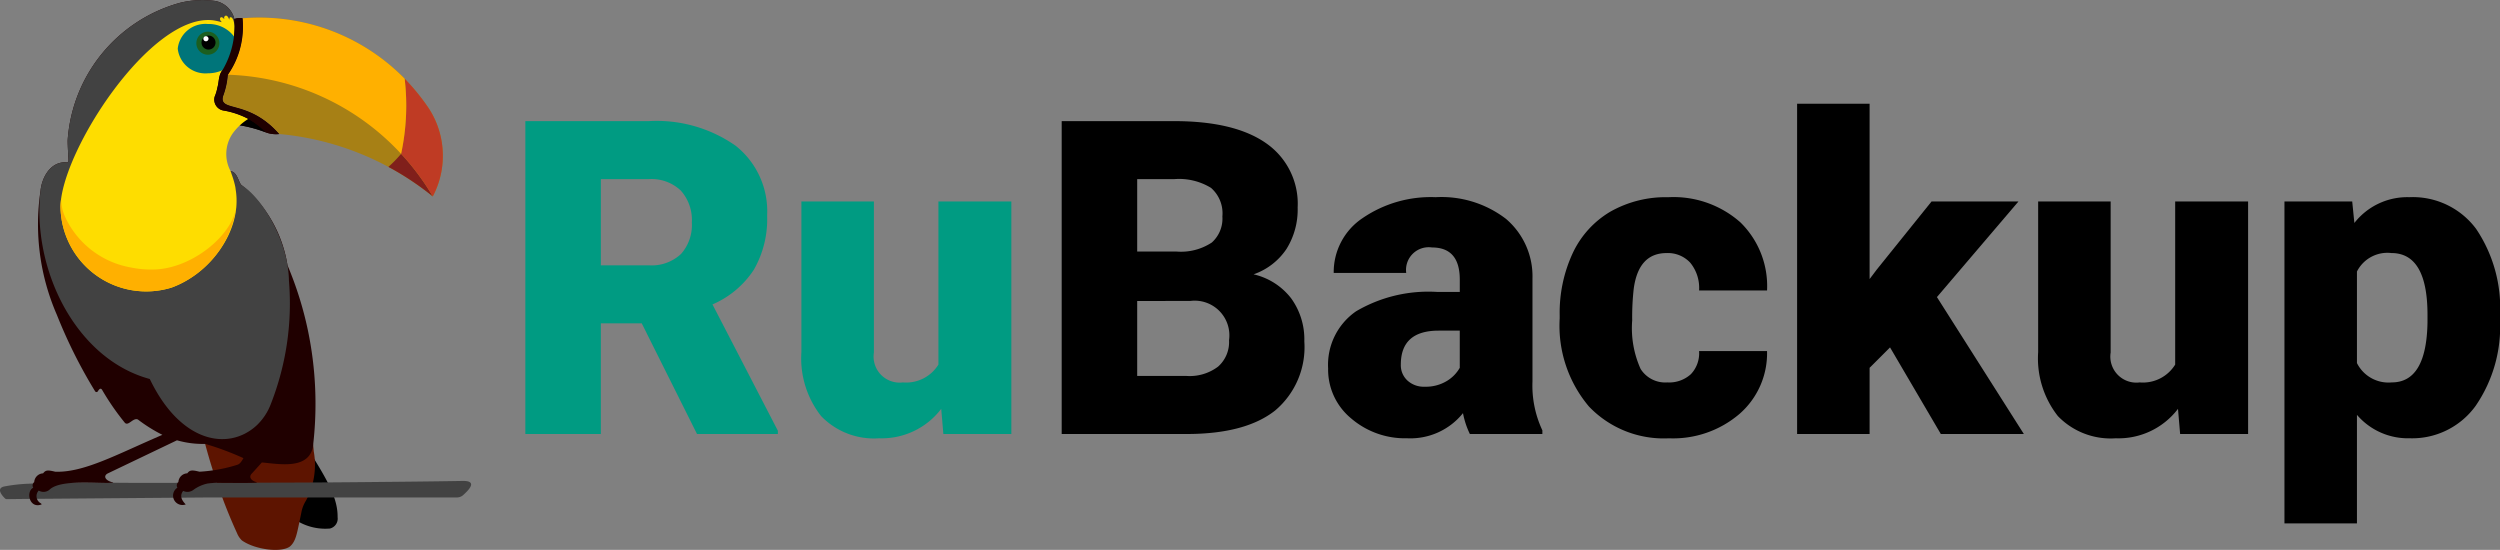
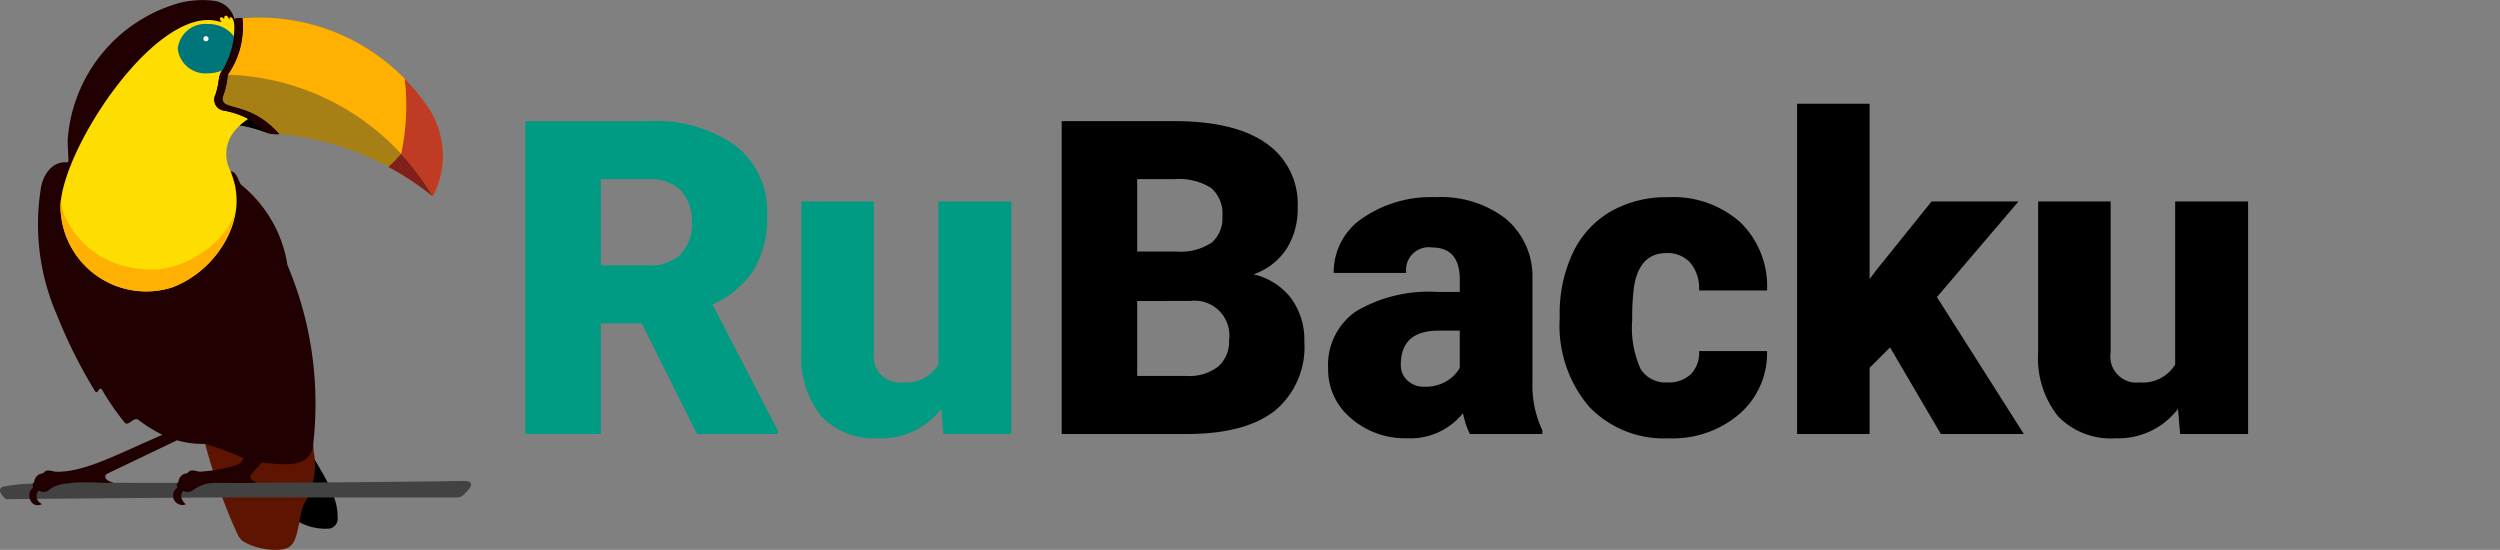
<svg xmlns="http://www.w3.org/2000/svg" viewBox="0 0 187.081 41.148">
  <rect x="0" y="0" width="187.081" height="41.148" fill="#808080" stroke="none" />
  <defs>
    <style>.bacb5d75-2e98-4a23-8468-885cb59f38da{fill:#009b82;}.eb827cef-7db7-42c2-97a4-bd8c15d7c303{fill:#5d1400;}.e6380ce1-c040-4cc1-9680-a20f2903988a{fill:#424242;}.ec8b48a0-f4b7-472a-8d4f-8f6bc8ccd38f{fill:#200000;}.ed1bd5f1-9795-4e38-9b38-1dc66f075766{fill:#a78015;}.e75bdd19-e5c8-4a89-9630-3cb3aa631e82{fill:#fedd00;}.b7793c7c-21da-46ed-b42e-138a90d3425a{fill:#801f1b;}.fb536b3e-440d-466f-8899-bb8fe864fa6d{fill:#00757a;}.a5df08dc-b446-471e-ab7b-6d0dd8b67c72{fill:#1b5e20;}.f19f67aa-2d97-4f03-b8a6-9a7392b94c69{fill:#bf3b24;}.abc5b8d5-1802-456b-aaa4-542545470cac{fill:#ffb000;}.f31a0ddb-1ed6-4d4e-8b2e-ad396d04b618{fill:#fff;}</style>
  </defs>
  <g id="f24baf2d-e82a-4942-99e8-f726a7c558ed" data-name="Слой 2">
    <g id="f33e8e1a-d892-40cd-b703-3686b12b48f2" data-name="Слой 1">
      <path class="bacb5d75-2e98-4a23-8468-885cb59f38da" d="M48.022,24.194h-3.059v8.282h-5.65V9.064h9.224a10.3,10.3,0,0,1,6.519,1.847,6.256,6.256,0,0,1,2.35,5.221,7.595,7.595,0,0,1-.99,4.047,7.016,7.016,0,0,1-3.099,2.602l4.894,9.454v.241h-6.053Zm-3.059-4.341h3.574a3.212,3.212,0,0,0,2.423-.846,3.27,3.27,0,0,0,.813-2.362,3.307,3.307,0,0,0-.821-2.378,3.179,3.179,0,0,0-2.414-.862H44.964Z" />
      <path class="bacb5d75-2e98-4a23-8468-885cb59f38da" d="M70.434,30.595a5.596,5.596,0,0,1-4.652,2.203,5.489,5.489,0,0,1-4.338-1.664,6.995,6.995,0,0,1-1.473-4.784V15.078h5.425v11.304A1.949,1.949,0,0,0,67.568,28.617a2.837,2.837,0,0,0,2.656-1.334V15.078H75.681V32.476H70.594Z" />
      <path d="M79.449,32.476V9.064h8.419q4.523,0,6.881,1.656a5.509,5.509,0,0,1,2.358,4.808A5.564,5.564,0,0,1,96.27,18.631a4.877,4.877,0,0,1-2.463,1.898,4.937,4.937,0,0,1,2.817,1.801,5.233,5.233,0,0,1,.982,3.216,6.197,6.197,0,0,1-2.181,5.17q-2.181,1.728-6.463,1.761Zm5.65-13.652h2.946a4.184,4.184,0,0,0,2.64-.677,2.403,2.403,0,0,0,.789-1.952,2.522,2.522,0,0,0-.853-2.137,4.572,4.572,0,0,0-2.752-.653H85.099Zm0,3.698v5.612h3.702a3.521,3.521,0,0,0,2.35-.699,2.447,2.447,0,0,0,.821-1.97,2.597,2.597,0,0,0-2.914-2.943Z" />
      <path d="M109.994,32.476a6.137,6.137,0,0,1-.515-1.56,5.046,5.046,0,0,1-4.185,1.881,6.184,6.184,0,0,1-4.185-1.487,4.732,4.732,0,0,1-1.722-3.739,4.864,4.864,0,0,1,2.093-4.277,10.67,10.67,0,0,1,6.085-1.447h1.674v-.921q0-2.407-2.077-2.407a1.697,1.697,0,0,0-1.931,1.907H99.805a4.858,4.858,0,0,1,2.149-4.096,9.039,9.039,0,0,1,5.481-1.574,7.923,7.923,0,0,1,5.264,1.625,5.645,5.645,0,0,1,1.98,4.454v7.702a7.881,7.881,0,0,0,.74,3.666v.274Zm-3.396-3.538a3.03,3.03,0,0,0,1.682-.434,2.725,2.725,0,0,0,.958-.98v-2.782h-1.578q-2.833,0-2.833,2.541A1.551,1.551,0,0,0,105.326,28.48,1.806,1.806,0,0,0,106.598,28.939Z" />
      <path d="M124.764,28.617a2.414,2.414,0,0,0,1.771-.619,2.269,2.269,0,0,0,.611-1.728h5.086a6.014,6.014,0,0,1-2.052,4.696,7.639,7.639,0,0,1-5.288,1.833,7.734,7.734,0,0,1-5.988-2.38,9.37,9.37,0,0,1-2.189-6.592v-.225a10.592,10.592,0,0,1,.974-4.655,7.088,7.088,0,0,1,2.809-3.103,8.381,8.381,0,0,1,4.346-1.086,7.542,7.542,0,0,1,5.393,1.881,6.67,6.67,0,0,1,1.996,5.097h-5.086a2.97,2.97,0,0,0-.66-2.074,2.278,2.278,0,0,0-1.77-.724q-2.109,0-2.463,2.685a18.879,18.879,0,0,0-.113,2.348,7.434,7.434,0,0,0,.628,3.634A2.174,2.174,0,0,0,124.764,28.617Z" />
      <path d="M141.436,25.996l-1.529,1.528v4.952h-5.425V7.761h5.425v13.121l.547-.724,4.089-5.081h6.503l-6.101,7.155,6.503,10.243H145.235Z" />
      <path d="M162.984,30.595a5.595,5.595,0,0,1-4.652,2.203,5.487,5.487,0,0,1-4.338-1.664,6.99,6.99,0,0,1-1.474-4.784V15.078h5.425v11.304a1.948,1.948,0,0,0,2.173,2.235,2.837,2.837,0,0,0,2.656-1.334V15.078h5.457V32.476h-5.087Z" />
-       <path d="M187.081,23.905a10.481,10.481,0,0,1-1.827,6.472,5.86,5.86,0,0,1-4.934,2.42,5.023,5.023,0,0,1-3.944-1.753v8.121H170.951V15.078h5.071l.161,1.608a5.025,5.025,0,0,1,4.105-1.93,5.905,5.905,0,0,1,5.006,2.372,10.612,10.612,0,0,1,1.787,6.52Zm-5.425-.338q0-4.631-2.704-4.631a2.553,2.553,0,0,0-2.576,1.383v6.85a2.636,2.636,0,0,0,2.607,1.447q2.592,0,2.672-4.47Z" />
      <path d="M23.518,34.361a.793.793,0,0,0-.122-.12,5.171,5.171,0,0,1-.619,3.114,2.506,2.506,0,0,0-.353.929c-.131.64-.058.257-.141.684l-.001.003a.526.526,0,0,0,.12.105,4.1,4.1,0,0,0,1.951.49c.046,0,.265-.008.328-.013a.761.761,0,0,0,.583-.849C25.285,37.399,24.594,36.105,23.518,34.361Z" />
      <path class="eb827cef-7db7-42c2-97a4-bd8c15d7c303" d="M23.427,33.2l-.011-0c-.002.018-.003.037-.006.055-.38,1.673-2.549,1.231-3.815,1.122a8.29,8.29,0,0,1-1.379-.326,24.346,24.346,0,0,0-2.809-1.055l-.116-.003.06.227q.263.982.57,1.953l-0.0.001c.164.547.816,2.331.816,2.331.308.807.638,1.603.996,2.381a1.587,1.587,0,0,0,.366.553c.963.689,2.936.948,3.597.456.436-.365.529-1.005.707-1.819.083-.426.01-.043.141-.684a2.506,2.506,0,0,1,.353-.929,5.662,5.662,0,0,0,.583-3.68C23.466,33.622,23.427,33.2,23.427,33.2Z" />
      <path class="e6380ce1-c040-4cc1-9680-a20f2903988a" d="M34.605,35.989c-2.086.04-5.336.068-7.318.088-6.513.064-11.834.035-11.834.035s-3.904.053-7.598.004c-2.241-.03-4.26-.003-5.663.08a11.858,11.858,0,0,0-1.924.218c-.572.168-.078.707.103.883a.196.196,0,0,0,.138.055l1.475-.017,13.469-.108,11.88-.001,6.892-.001a.719.719,0,0,0,.415-.159C35.017,36.727,35.828,35.966,34.605,35.989Z" />
      <path class="ec8b48a0-f4b7-472a-8d4f-8f6bc8ccd38f" d="M23.036,24.696a26.411,26.411,0,0,0-1.522-4.846l-0.0 0A9.646,9.646,0,0,0,18.104,13.875c-.247-.147-.32-1.009-.846-1.064-.209-.03-.444-.065-.547-.087.132.5.312,1.049.457,1.562.69,5.478-6.652,9.553-10.521,5.215C3.261,15.637,5.681,11.955,8.734,7.236c2.693-3.497,5.006-5.573,7.446-5.183.262.101.645.142.807-.154a.485.485,0,0,0,.081.023c.169,1.733-1.14,3.118-1.317,4.732-.122.366-.361.961-.072,1.375.332.724,1.36.759,1.965.982-.1.084-.191.169-.276.255.202.037.399.074.587.112a9.198,9.198,0,0,1,1.762.465c.115.041.314.113.397.134a2.244,2.244,0,0,0,.778.054q-.053-.06-.105-.118l-.011-.012-.001-.001c-2.251-2.453-4.399-1.51-4.08-2.699a5.814,5.814,0,0,0,.35-1.556.247.247,0,0,1,.055-.118A6.241,6.241,0,0,0,18.178,1.891c-.001-.176-.01-.351-.024-.524a1.078,1.078,0,0,0-.618.062l.004-.002A1.801,1.801,0,0,0,15.984.057a7.018,7.018,0,0,0-2.518.154,11.485,11.485,0,0,0-8.399,10.225c-.007.178-.009.313.058,1.528.007.129-.04.205-.16.19a1.001,1.001,0,0,0-.19-.008c-1.081.071-1.625,1.186-1.735,2.051-.005.045-.008.09-.013.135l-.003-.008a16.941,16.941,0,0,0,1.241,9.257L4.264,23.58a37.238,37.238,0,0,0,2.855,5.704.122.122,0,0,0,.207-.006c.109-.188.229-.282.341-.059a18.869,18.869,0,0,0,1.677,2.419c.266.275.612-.404.973-.247a11.49,11.49,0,0,0,1.835,1.149c-3.406,1.461-5.859,2.83-8.014,2.761-.572-.141-.724-.128-.913.121a.694.694,0,0,0-.664.654.322.322,0,0,0-.073.422c-.565.275-.302,1.598.623,1.25.007-.046-.05-.078-.087-.1a.61.61,0,0,1-.126-.937l-0-0h.001l-0.0 0a.701.701,0,0,0,.786-.049l-0.0 0c.835-.837,3.711-.446,4.774-.54.014-0.0.006-.026-.008-.029-.506-.093-.778-.444-.399-.66l5.192-2.485a6.963,6.963,0,0,0,2.115.27l-0-0a22.027,22.027,0,0,1,2.858,1.065c-.101.181-.248.429-.432.49a11.497,11.497,0,0,1-2.858.526c-.572-.141-.724-.128-.913.121a.694.694,0,0,0-.664.654.322.322,0,0,0-.073.422.702.702,0,0,0,.623,1.25c-.294-.294-.485-.64-.192-1.011a.732.732,0,0,0,.764-.076l0,0a2.749,2.749,0,0,1,1.059-.475,5.744,5.744,0,0,1,.693-.053c.728-.001,2.63.028,2.97-.017.04-.005.019-.025.012-.032-.435-.11-.604-.404-.367-.64l.756-.835c1.266.109,3.435.551,3.815-1.122A26.878,26.878,0,0,0,23.036,24.696Z" />
-       <path class="e6380ce1-c040-4cc1-9680-a20f2903988a" d="M21.623,21.009c-.06-3.105-2.075-6.243-3.519-7.134-.247-.147-.32-1.009-.846-1.064-.198-.026-.378-.056-.547-.087.126.472.297.995.457,1.562.69,5.478-6.652,9.553-10.521,5.215C3.261,15.637,5.681,11.955,8.734,7.236c2.693-3.497,5.006-5.573,7.446-5.183.262.101.644.142.807-.154l.08.012c.174,1.738-1.138,3.125-1.316,4.742-.122.366-.361.961-.072,1.375.331.722,1.353.759,1.959.98.264-.031.574-.066.945-.111l0-0a6.811,6.811,0,0,0-1.819-.621.829.829,0,0,1-.701-1.041,3.36,3.36,0,0,0,.208-.697c.125-.431.072-.92.375-1.285h0A6.284,6.284,0,0,0,17.036,4.486q.085-.199.156-.403a6.545,6.545,0,0,0,.363-2.127l0.0.001q.001-.264-.02-.527l.004-.002A1.801,1.801,0,0,0,15.984.057a7.018,7.018,0,0,0-2.518.154,11.485,11.485,0,0,0-8.399,10.225c-.007.178-.009.313.058,1.528.007.129-.04.205-.16.19a1.001,1.001,0,0,0-.19-.008c-1.081.071-1.625,1.186-1.735,2.051-.698,5.895,2.598,12.658,8.17,14.165,2.278,4.754,5.849,5.416,7.974,3.493a4.288,4.288,0,0,0,1.081-1.618A20.59,20.59,0,0,0,21.623,21.009Z" />
      <path class="ed1bd5f1-9795-4e38-9b38-1dc66f075766" d="M33.137,11.614A6.478,6.478,0,0,0,32.07,8.085,16.216,16.216,0,0,0,30.281,5.888l0.0 0v0l-.012-.013a15.209,15.209,0,0,0-10.878-4.558q-.625,0-1.237.05l-0,0c.004.041.014.236.02.382.001.047.004.094.004.142a6.241,6.241,0,0,1-1.079,3.634.241.241,0,0,0-.055.118,5.814,5.814,0,0,1-.35,1.556c-.319,1.189,1.828.246,4.08,2.699l0.0 0c0.0 0.0.106.117.117.13l0.0 0a21.299,21.299,0,0,1,7.944,2.338c.077.04.513.276.652.356a21.449,21.449,0,0,1,2.889,1.967l.009.008.005-.01 0-.001A6.481,6.481,0,0,0,33.137,11.614Z" />
      <path d="M19.894,9.906A5.762,5.762,0,0,0,18.583,8.899l-.001-0c-.403,0-.63.183-.63.479A10.479,10.479,0,0,1,19.894,9.906Z" />
      <path class="e75bdd19-e5c8-4a89-9630-3cb3aa631e82" d="M17.258,12.811a2.715,2.715,0,0,1,.112-2.763,4.062,4.062,0,0,1,1.212-1.15l-.002-.001a6.816,6.816,0,0,0-1.817-.62.829.829,0,0,1-.701-1.041,3.36,3.36,0,0,0,.208-.697c.125-.431.072-.92.375-1.285h0a6.497,6.497,0,0,0,.91-3.299c-.02-.173-.084-.588-.25-.655a.09.09,0,0,0-.132.092c.005.066-.021.074-.036.036-.18-.473-.422-.179-.354-.031.013.027-.011.032-.023.017-.234-.296-.425 0-.184.217a.014.014,0,0,1-.012.025,4.907,4.907,0,0,0-.591-.133C11.321.926,4.61,11.281,4.526,15.448a6.415,6.415,0,0,0,8.313,6.072c2.809-1.012,5.3-4.18,4.801-7.309-0-.001-.022-.172-.028-.208a6.17,6.17,0,0,0-.227-.819C17.343,13.063,17.258,12.811,17.258,12.811Z" />
      <path class="b7793c7c-21da-46ed-b42e-138a90d3425a" d="M32.385,14.698A21.451,21.451,0,0,0,29.487,12.723q-.209-.119-.421-.233a9.934,9.934,0,0,0,.925-.948v-0l.025-.029A18.515,18.515,0,0,1,32.386,14.697Z" />
      <path class="fb536b3e-440d-466f-8899-bb8fe864fa6d" d="M15.555,1.796a2.08,2.08,0,0,0-2.254,1.844A2.08,2.08,0,0,0,15.555,5.485a2.642,2.642,0,0,0,1.09-.23h0a2.466,2.466,0,0,0,.742-.607,1.919,1.919,0,0,0,.12-1.927A2.379,2.379,0,0,0,15.555,1.796Z" />
-       <path class="a5df08dc-b446-471e-ab7b-6d0dd8b67c72" d="M15.555,2.371a.862.862,0,1,0,.863.862A.863.863,0,0,0,15.555,2.371Z" />
      <path class="f19f67aa-2d97-4f03-b8a6-9a7392b94c69" d="M33.137,11.615a6.482,6.482,0,0,1-.752,3.083,18.515,18.515,0,0,0-2.37-3.185A17.118,17.118,0,0,0,30.281,5.889a16.215,16.215,0,0,1,1.789,2.197A6.478,6.478,0,0,1,33.137,11.615Z" />
      <path class="abc5b8d5-1802-456b-aaa4-542545470cac" d="M30.281,5.889l-.012-.013A15.209,15.209,0,0,0,19.39,1.318q-.625,0-1.237.05c.005.057.009.115.012.173l.003.044c.005.102.009.204.01.307a6.241,6.241,0,0,1-1.079,3.634A.25.25,0,0,0,17.059,5.592v0a18.43,18.43,0,0,1,12.945,5.909l.011.011v0A17.118,17.118,0,0,0,30.281,5.889Z" />
      <path class="abc5b8d5-1802-456b-aaa4-542545470cac" d="M12.839,21.519a7.522,7.522,0,0,0,4.855-6.181l-0-0c-.168,2.199-3.354,4.832-6.294,4.832a7.368,7.368,0,0,1-1.588-.151A6.695,6.695,0,0,1,4.818,16.11a3.191,3.191,0,0,1-.237-1.287,5.061,5.061,0,0,0-.054.624A6.415,6.415,0,0,0,12.839,21.519Z" />
-       <circle cx="15.603" cy="3.184" r="0.526" />
      <path class="f31a0ddb-1ed6-4d4e-8b2e-ad396d04b618" d="M15.603,2.898a.192.192,0,1,1-.229-.188l.001-0a.176.176,0,0,1,.036-.003A.192.192,0,0,1,15.603,2.898Z" />
      <path class="ec8b48a0-f4b7-472a-8d4f-8f6bc8ccd38f" d="M20.774,9.9l-.001-.001C18.522,7.446,16.375,8.389,16.694,7.2a5.814,5.814,0,0,0,.35-1.556.247.247,0,0,1,.055-.118,6.241,6.241,0,0,0,1.079-3.634c-.001-.176-.01-.351-.024-.524a1.078,1.078,0,0,0-.618.062,6.5,6.5,0,0,1-.89,3.826h-0c-.303.365-.251.854-.375,1.285a3.361,3.361,0,0,1-.208.697.829.829,0,0,0,.701,1.041A5.531,5.531,0,0,1,19.894,9.906a2.197,2.197,0,0,0,.997.124v0q-.053-.06-.105-.118Z" />
    </g>
  </g>
</svg>